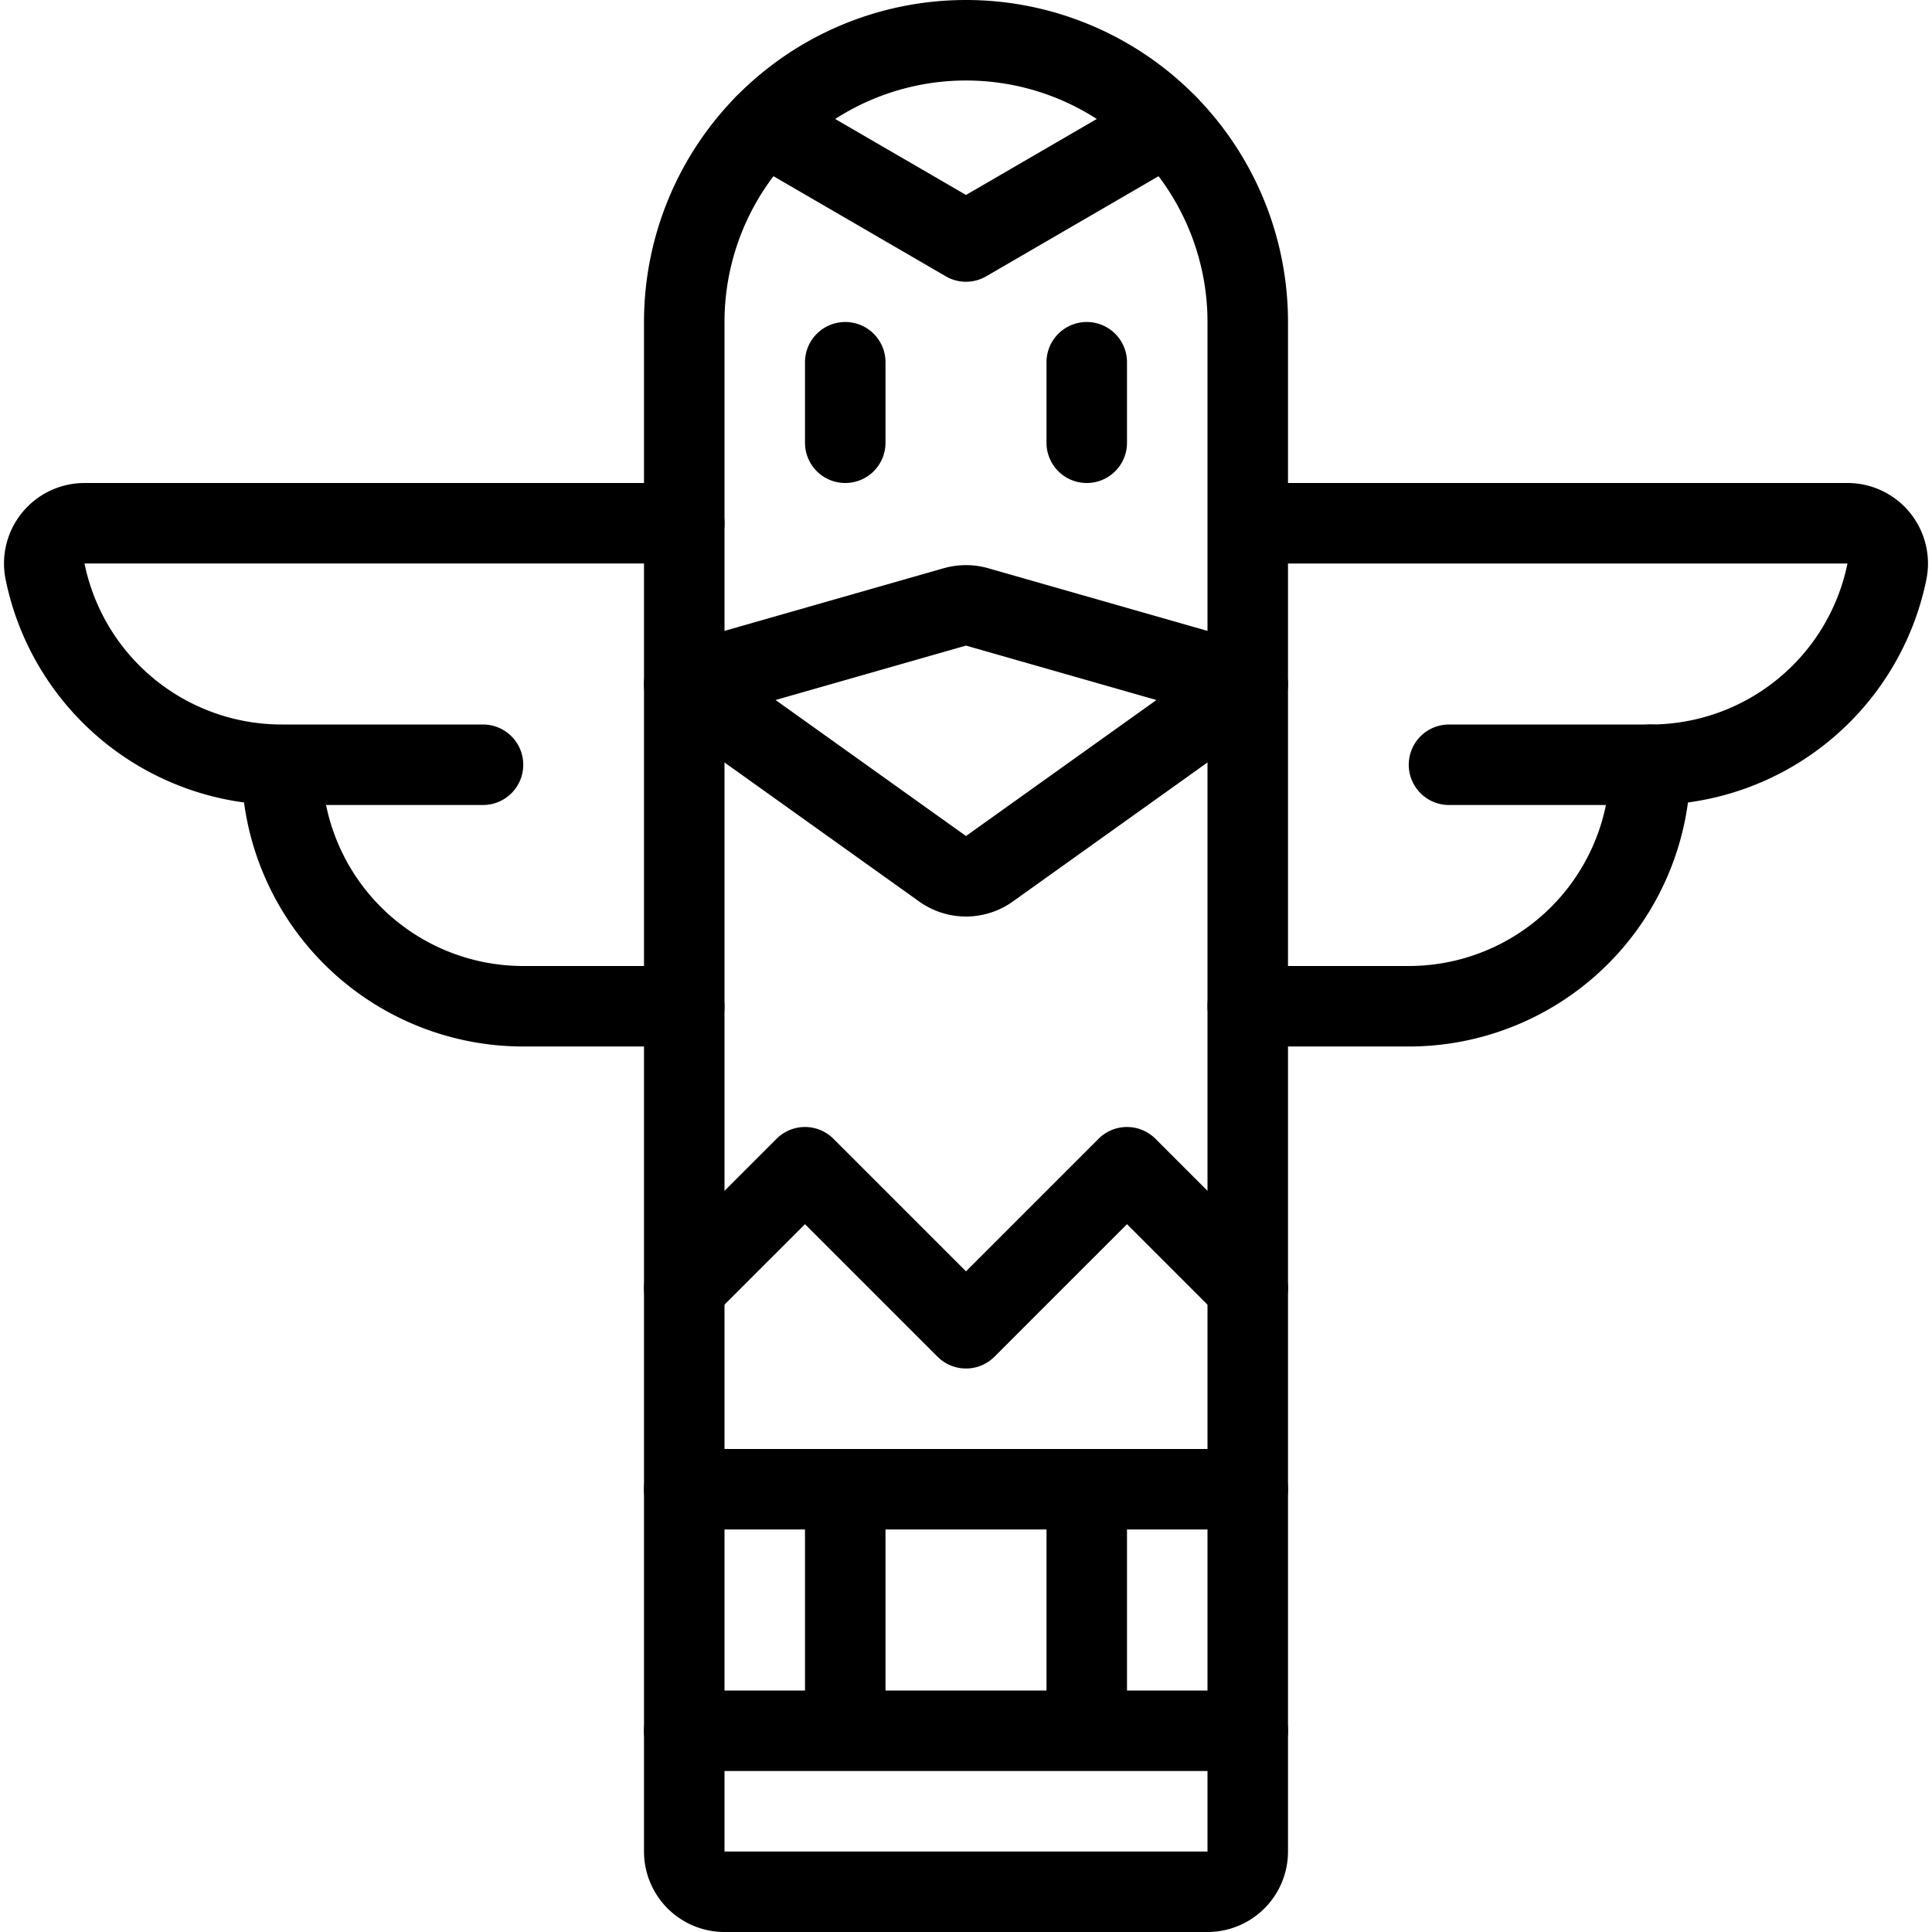
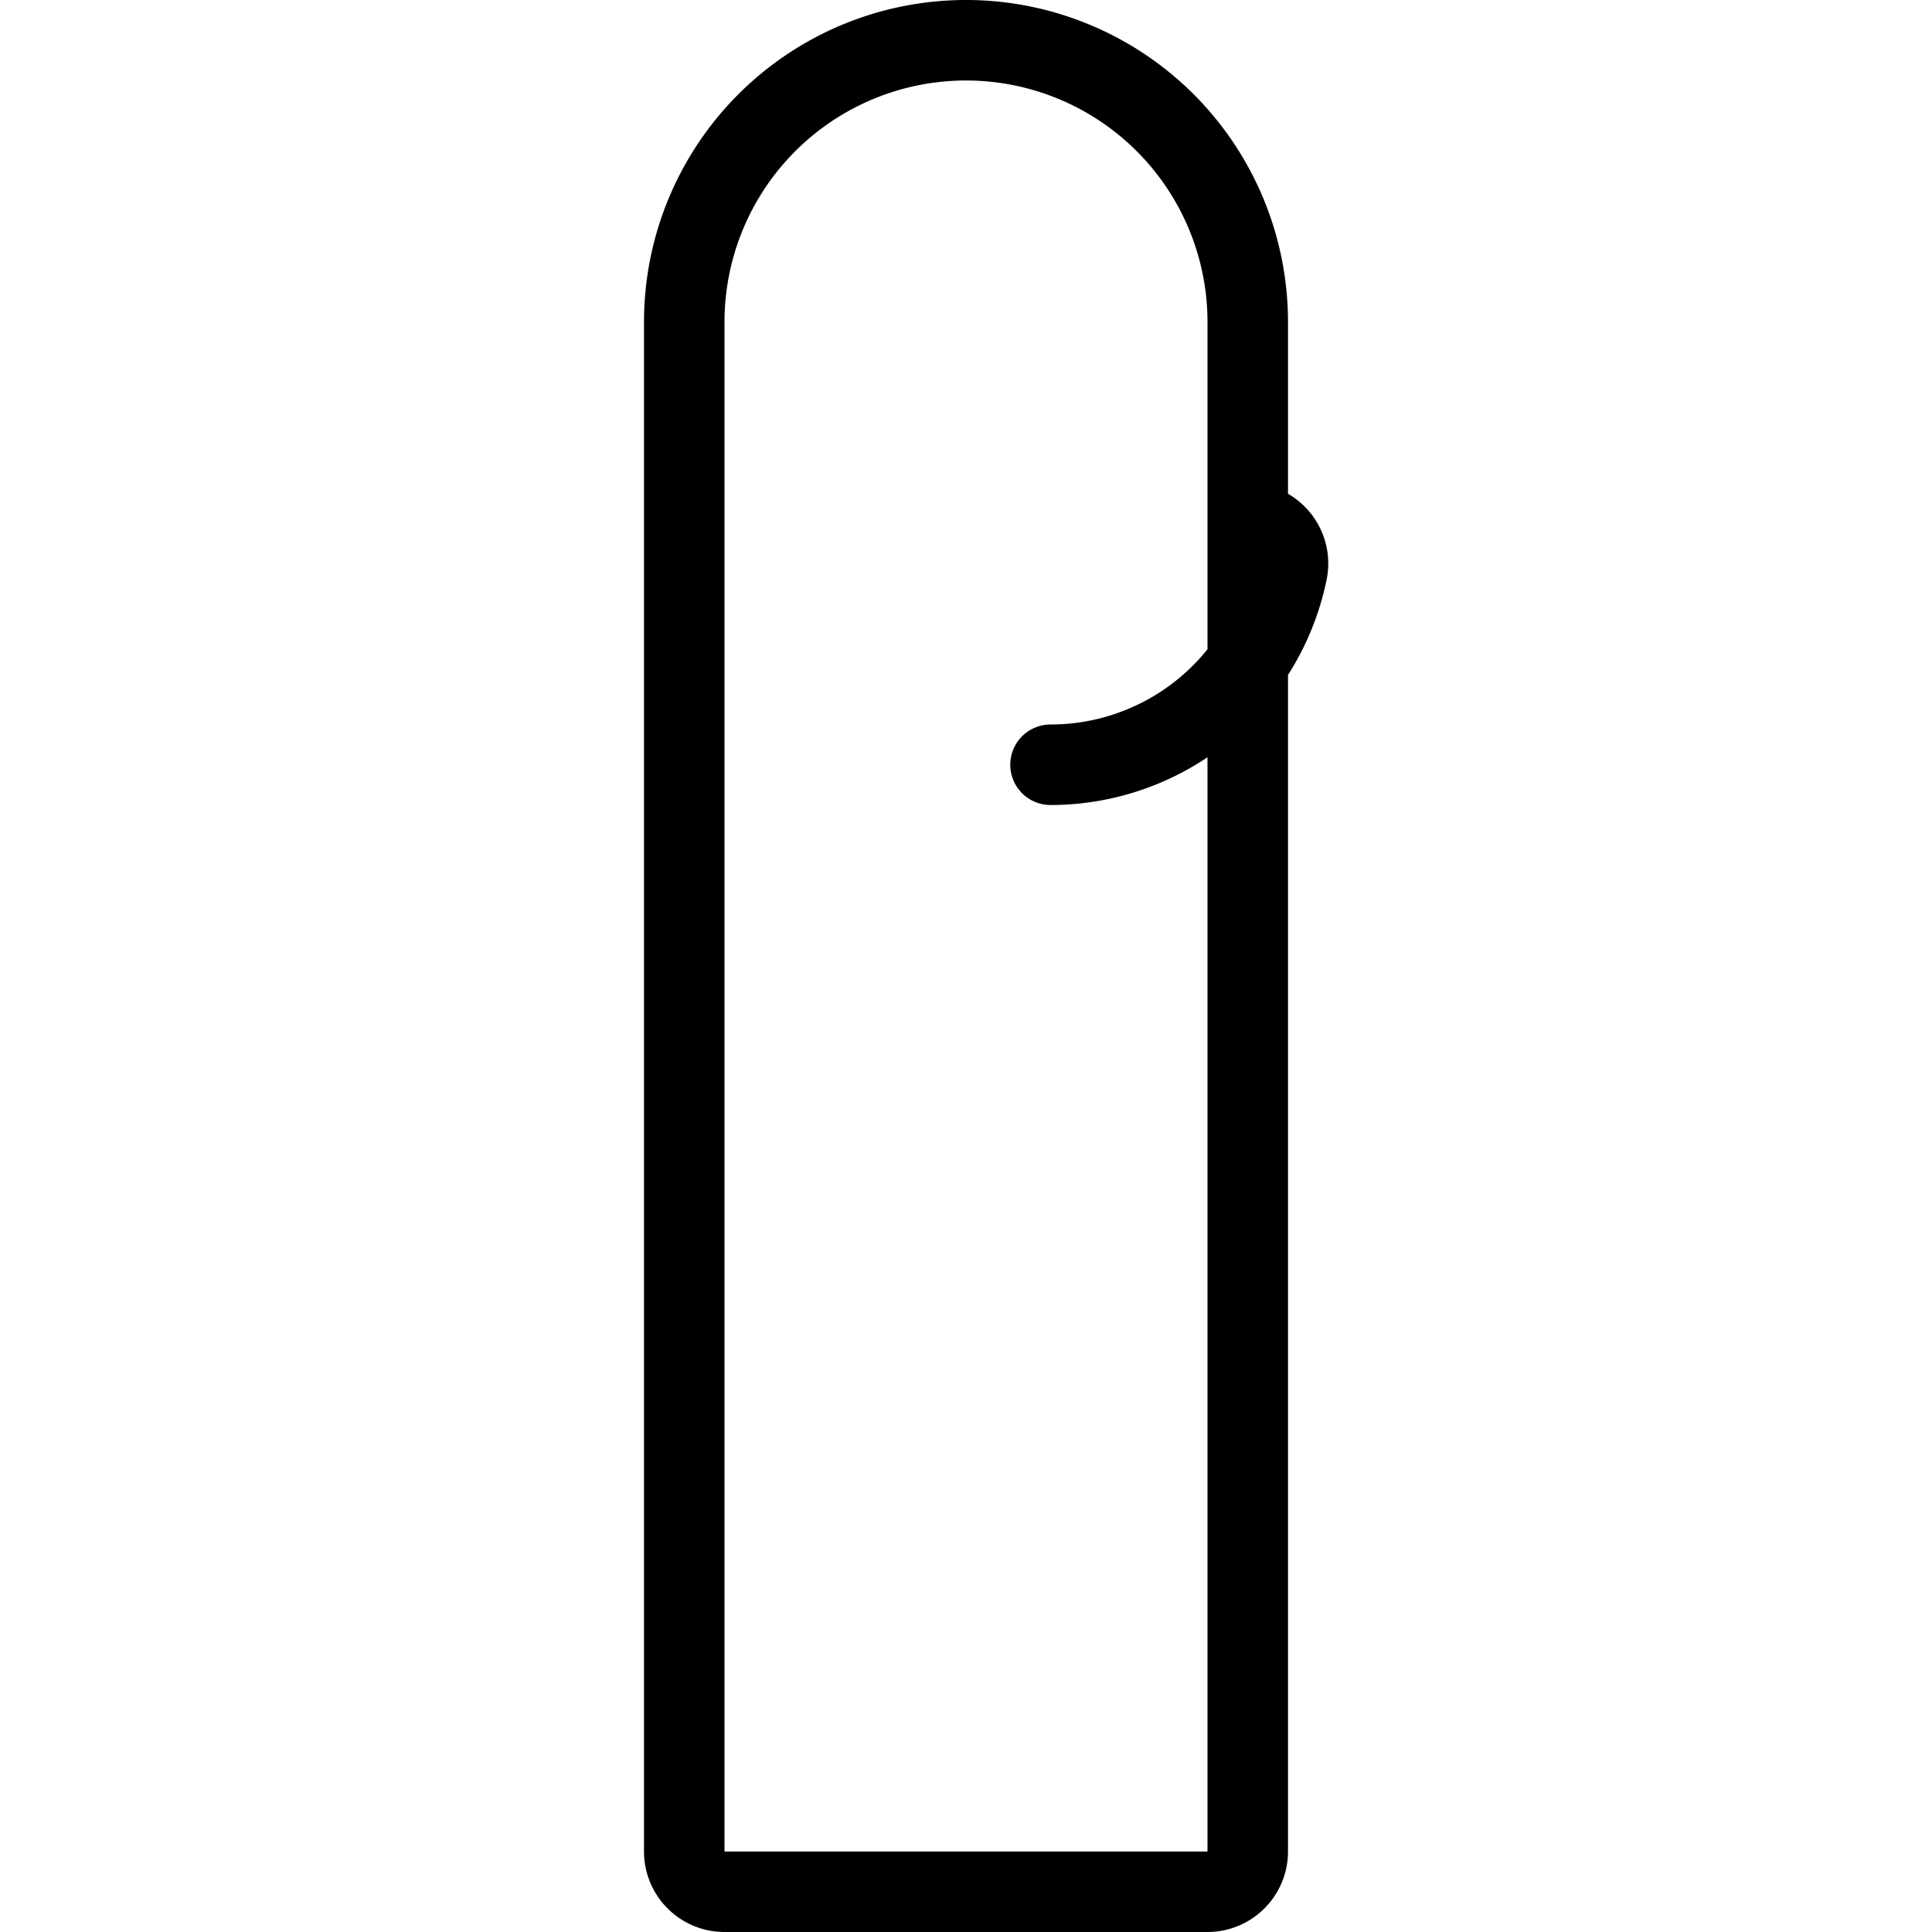
<svg xmlns="http://www.w3.org/2000/svg" viewBox="0 0 24 24" stroke="black">
-   <path d="M15.5 4a3.5 3.5 0 0 0-7 0v19a.5.5 0 0 0 .5.5h6a.5.5 0 0 0 .5-.5Zm0 2.5h7.45a.5.5 0 0 1 .49.6 3 3 0 0 1-2.94 2.4" fill="none" stroke-linecap="round" stroke-linejoin="round" />
-   <path d="M18 9.5h2.5a3 3 0 0 1-3 3h-2m-7-6H1.05a.5.5 0 0 0-.49.6A3 3 0 0 0 3.5 9.5m2.5 0H3.5a3 3 0 0 0 3 3h2m0 9h7m-7-3h7m-5 0v3m3-3v3m-5-5.5 1.5-1.5 2 2 2-2 1.5 1.5m-7-7.5 3.363-.961a.51.51 0 0 1 .274 0L15.5 8.5l-3.209 2.292a.5.5 0 0 1-.582 0Zm2-4v1m3-1v1M9.502 1.549 12 3l2.498-1.451" fill="none" stroke-linecap="round" stroke-linejoin="round" />
+   <path d="M15.5 4a3.5 3.5 0 0 0-7 0v19a.5.5 0 0 0 .5.5h6a.5.5 0 0 0 .5-.5Zm0 2.5a.5.5 0 0 1 .49.6 3 3 0 0 1-2.94 2.4" fill="none" stroke-linecap="round" stroke-linejoin="round" />
</svg>